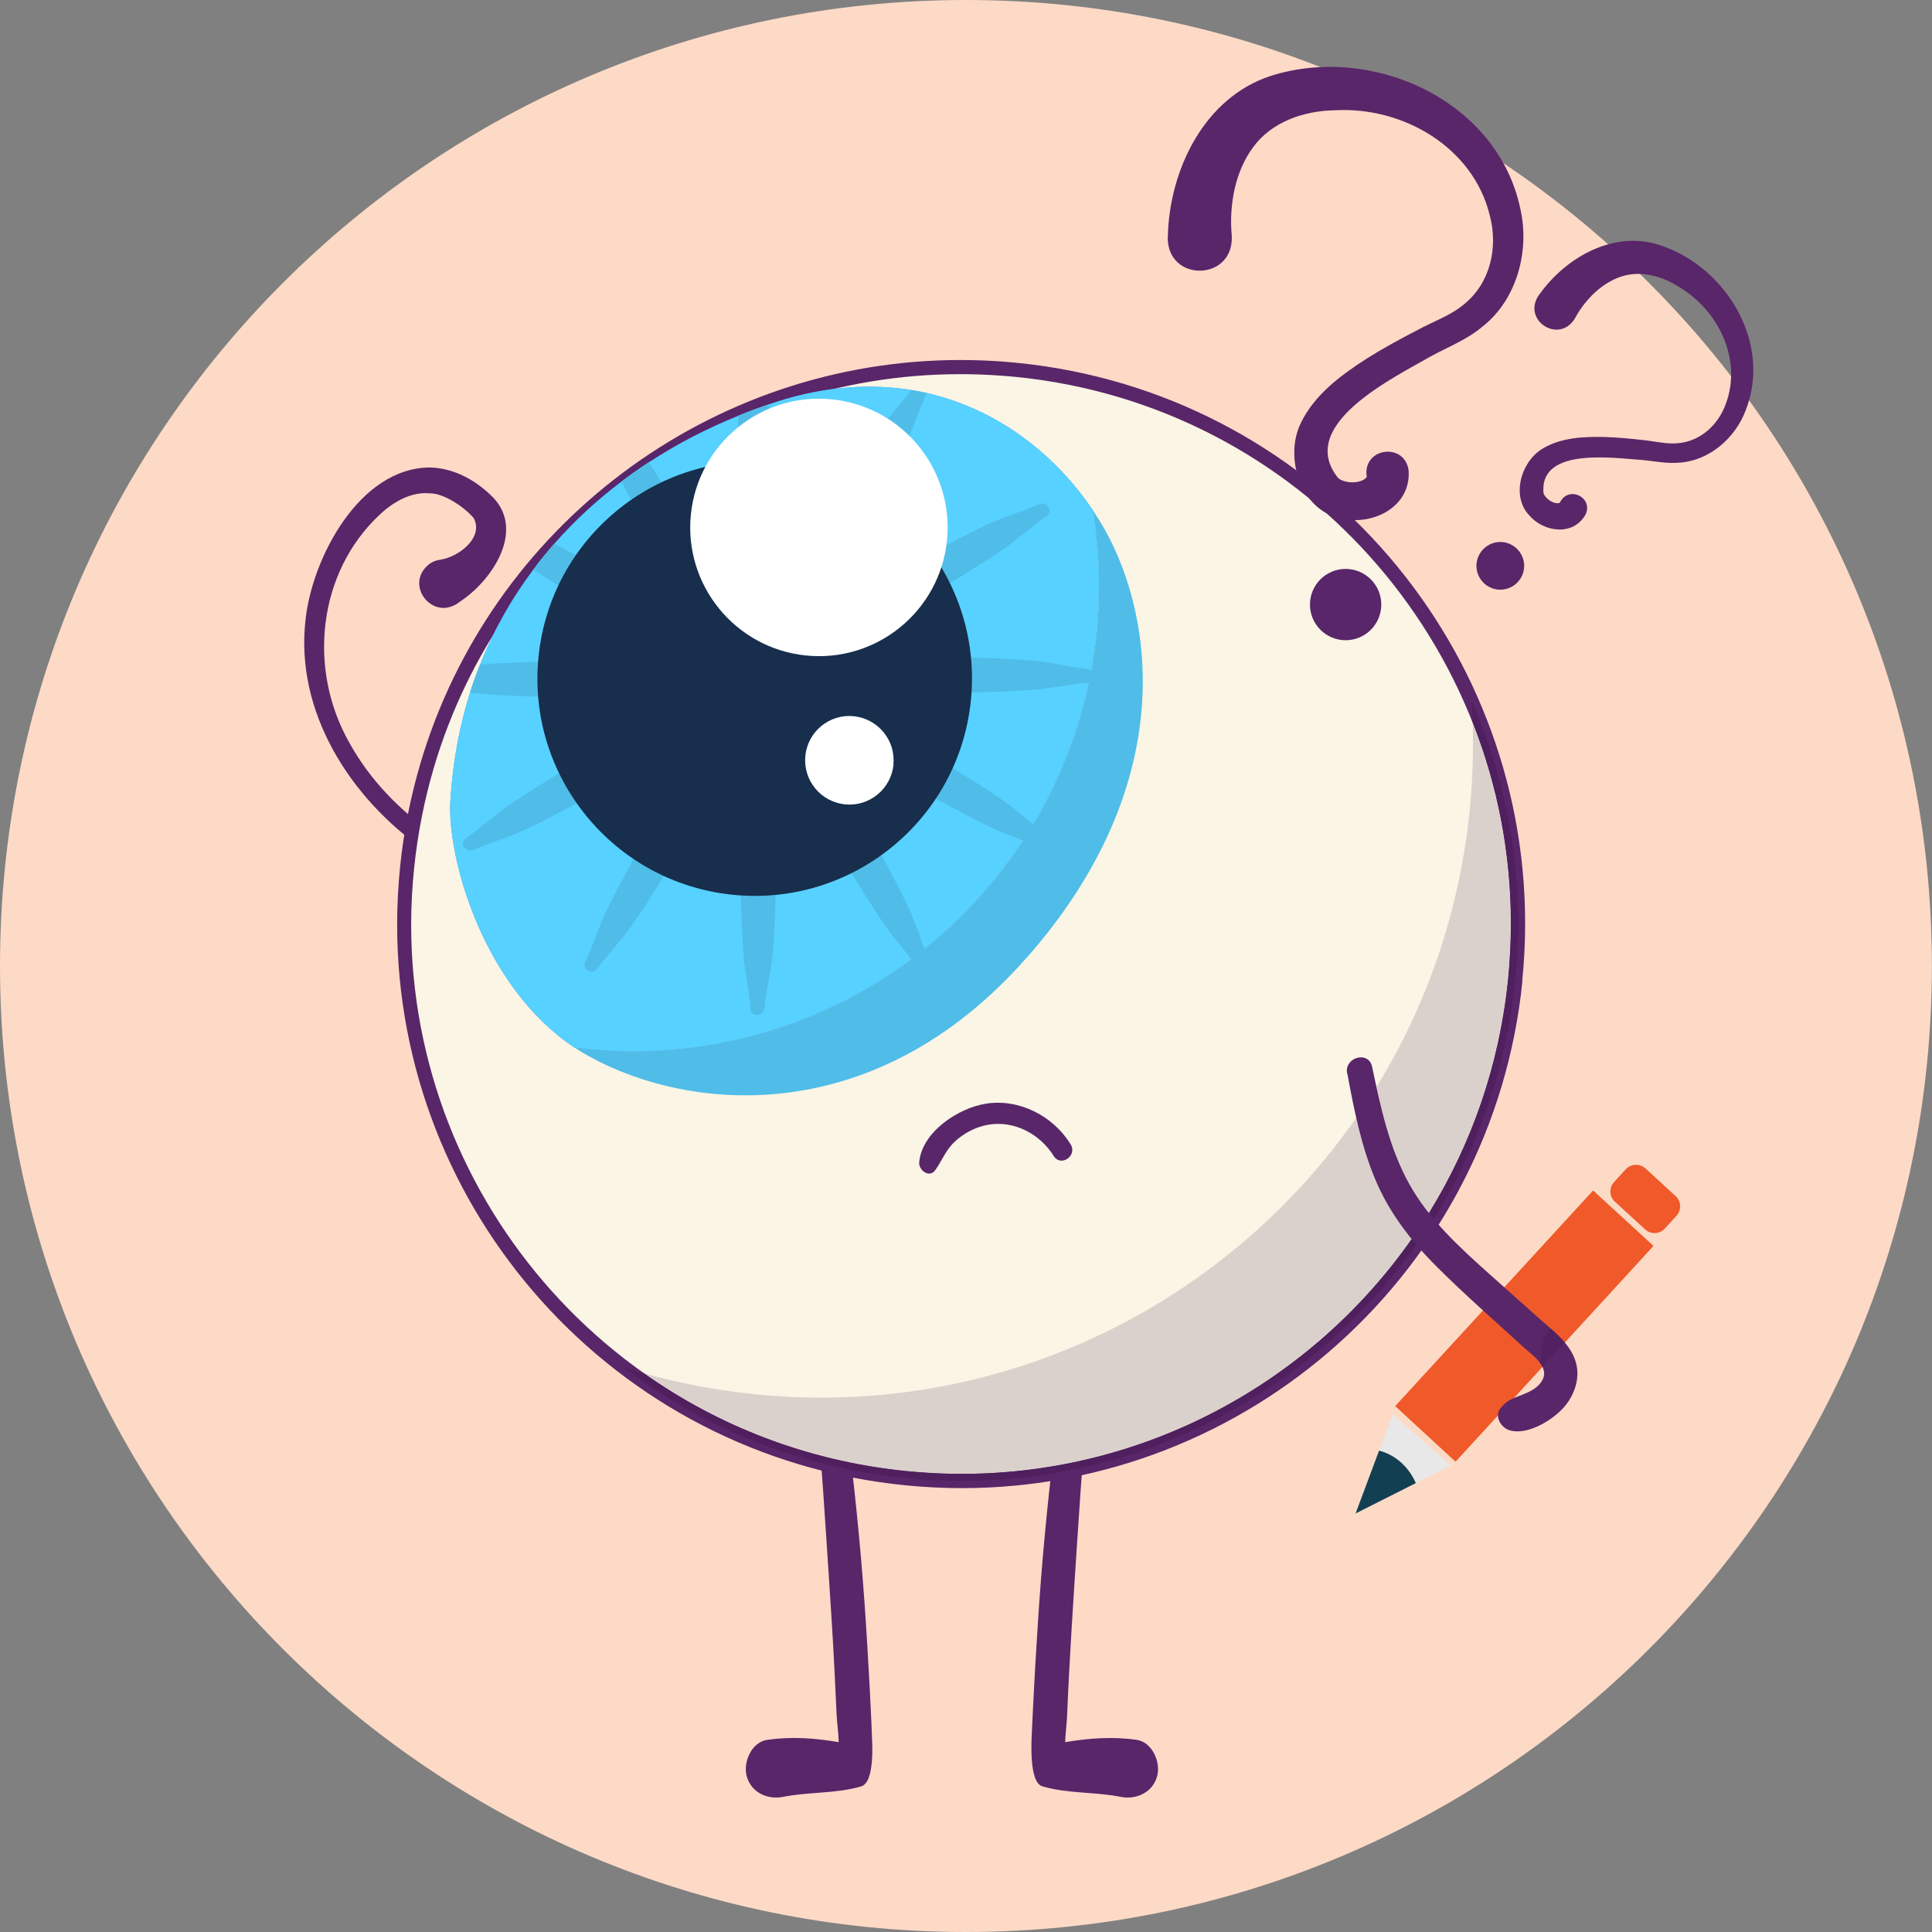
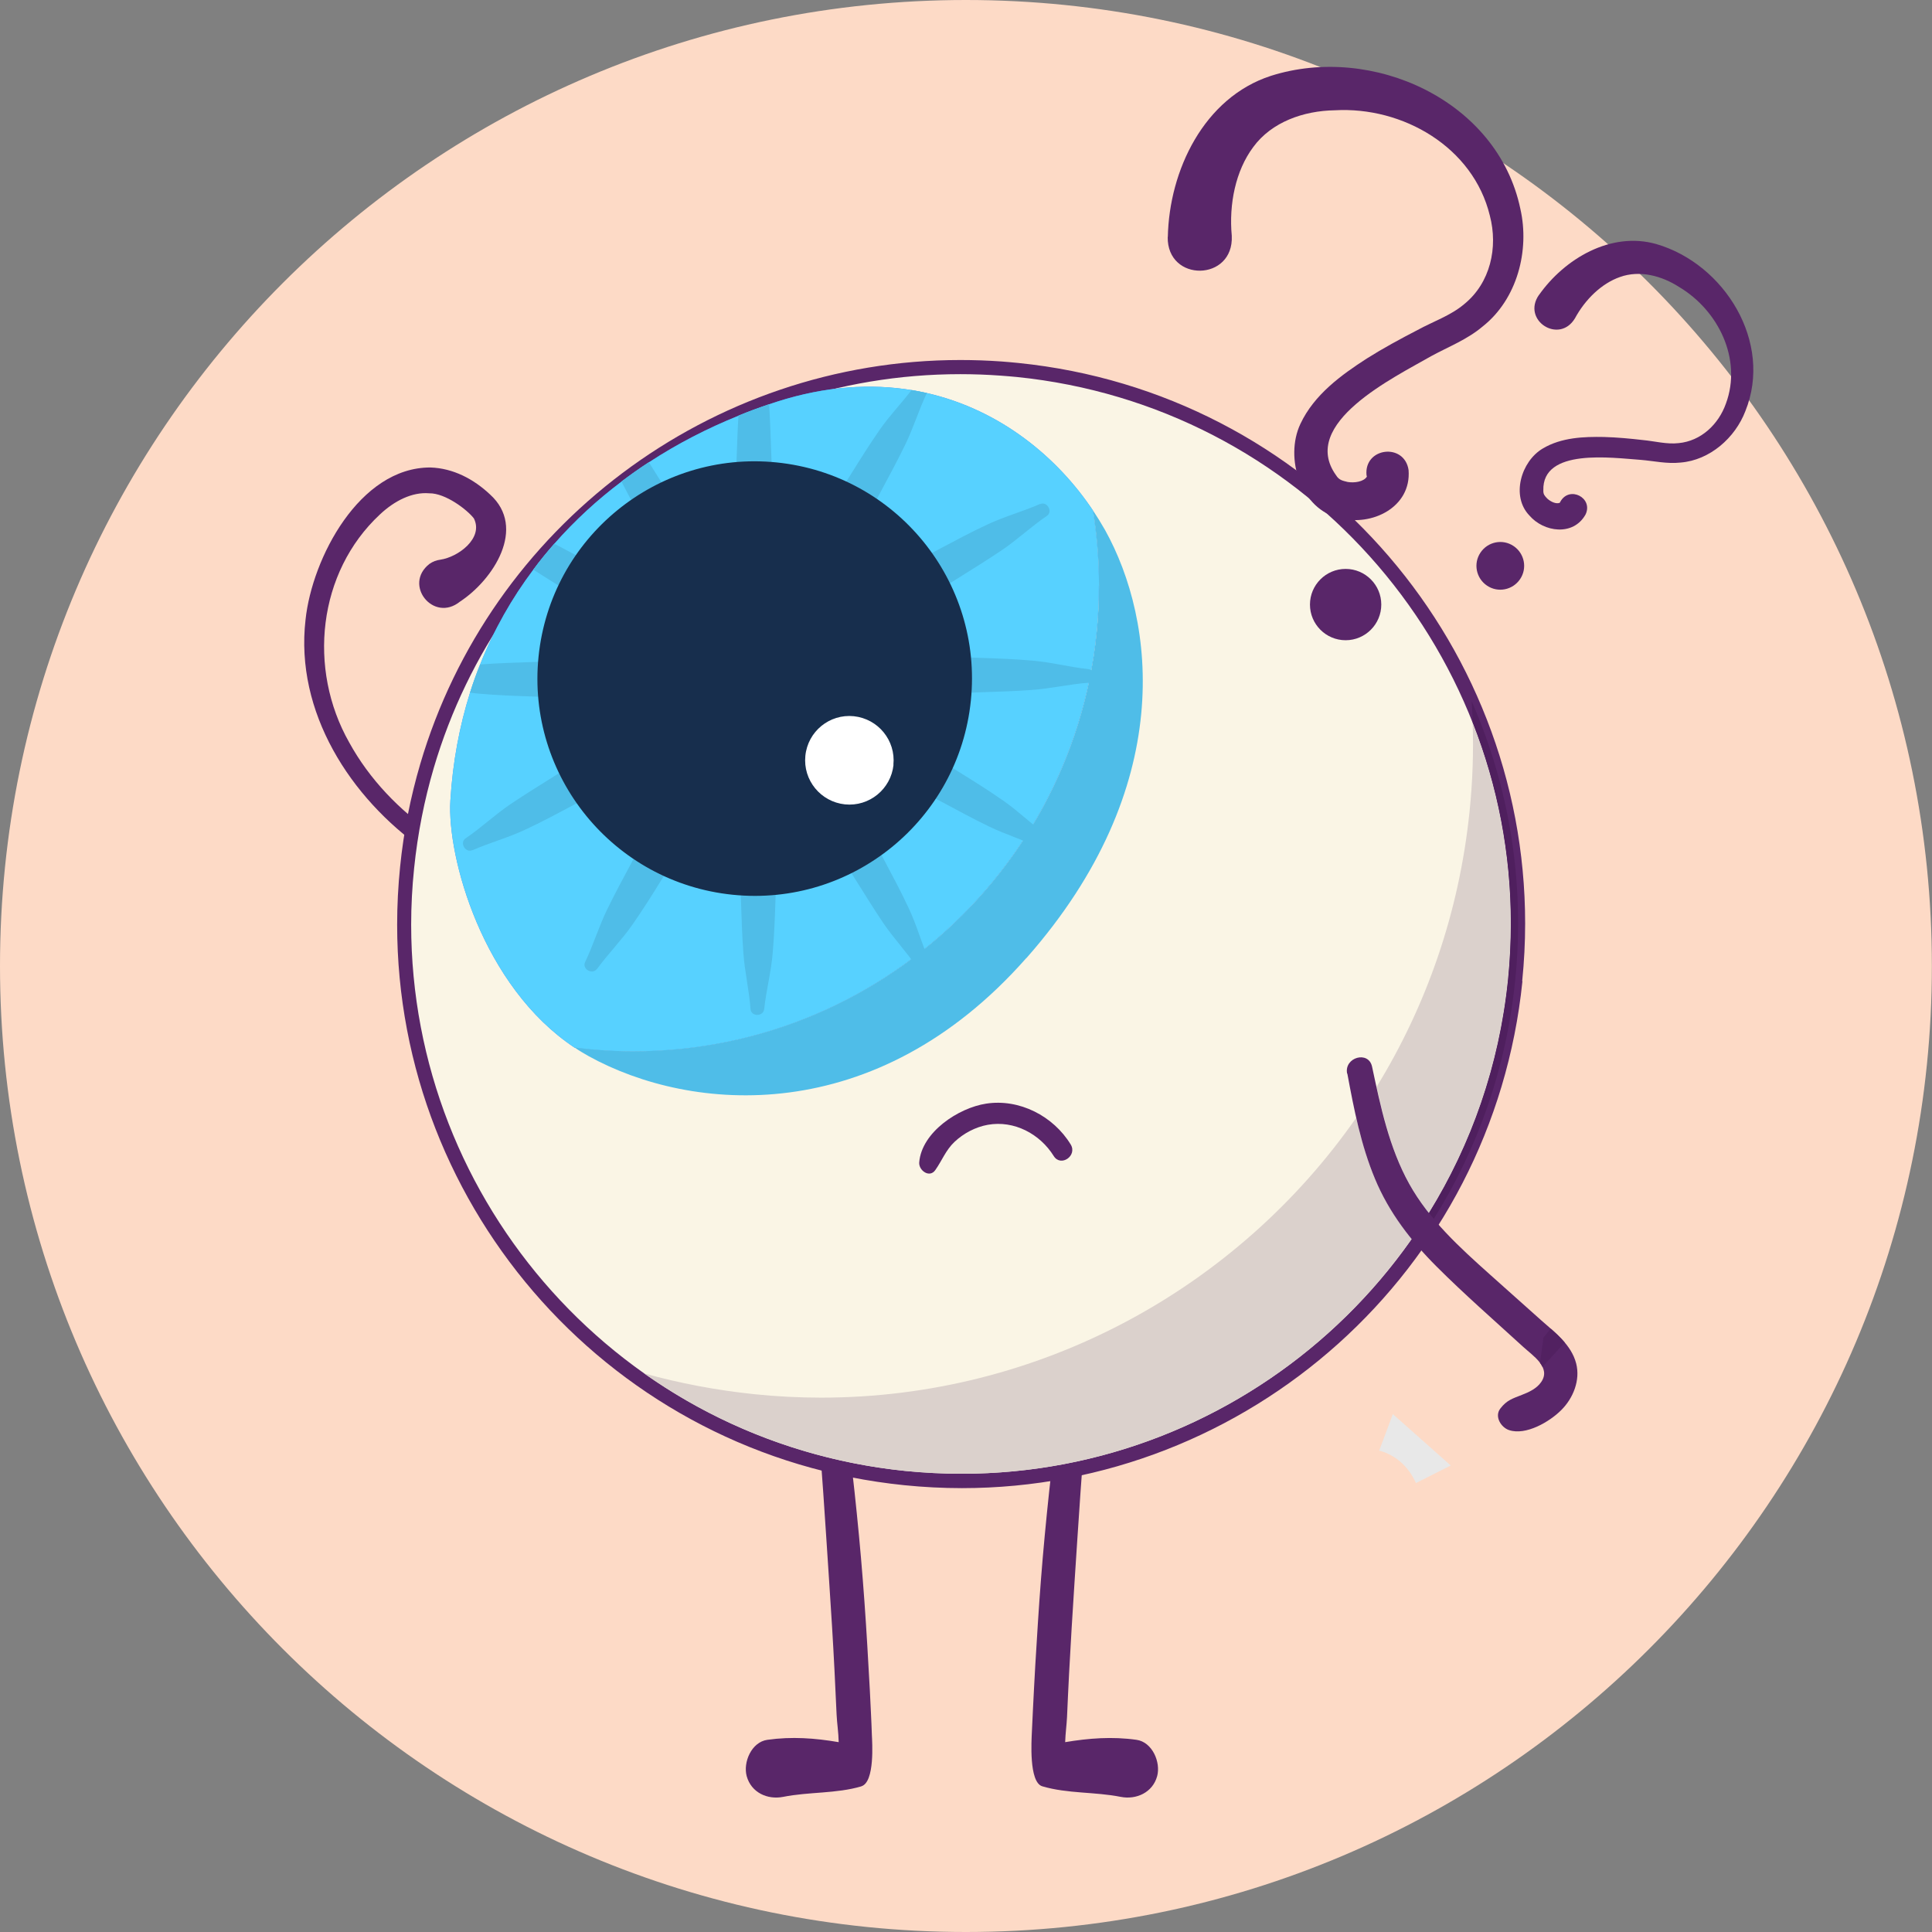
<svg xmlns="http://www.w3.org/2000/svg" height="157.13" viewBox="0 0 157.13 157.13" width="157.13">
  <rect x="0" y="0" width="157.13" height="157.13" fill="#808080" stroke="none" />
  <defs>
    <clipPath id="a">
      <path d="M0 0H157.13V157.13H0z" fill="none" />
    </clipPath>
    <clipPath id="b">
      <path d="M0 0H157.13V157.13H0z" fill="none" />
    </clipPath>
    <clipPath id="c">
      <path d="M0 0H157.13V157.13H0z" fill="none" />
    </clipPath>
  </defs>
  <g>
    <g clip-path="url(#a)">
      <path d="M78.56,0C35.17,0,0,35.17,0,78.56s35.17,78.57,78.56,78.57,78.56-35.17,78.56-78.57S121.95,0,78.56,0" fill="#fddac6" />
      <path d="M34.44,69.08c-5.95-4.18-10.46-11.17-9.59-18.68,.53-5,4.39-12.39,10.15-12.38,1.87,.06,3.53,.95,4.85,2.19,3.02,2.72,.26,6.95-2.44,8.72-2.15,1.74-4.65-1.38-2.48-3.07,.27-.19,.57-.3,.88-.34,1.45-.21,3.54-1.75,2.73-3.36-.54-.7-2.31-2.06-3.63-2.04-1.39-.12-2.83,.61-4.01,1.72-5.06,4.71-5.89,12.56-2.5,18.54,1.64,2.99,4.08,5.53,6.92,7.47,.82,.57-.04,1.82-.87,1.24" fill="#592669" />
      <path d="M70.07,145.28c-2.06,.61-4.28,.44-6.38,.86-1.28,.25-2.59-.35-2.96-1.68-.31-1.13,.39-2.78,1.68-2.96,1.98-.28,3.88-.14,5.8,.19-.01-.76-.14-1.56-.17-2.25-.06-1.19-.11-2.39-.17-3.58-.12-2.39-.27-4.78-.43-7.17-.32-4.84-.62-9.67-1.04-14.5-.13-1.48,2.11-1.43,2.28,0,.57,4.75,1.12,9.52,1.49,14.29,.19,2.39,.34,4.78,.47,7.16,.07,1.19,.14,2.39,.19,3.59,.03,.63,.06,1.27,.08,1.9,.02,.5,.26,3.82-.86,4.15" fill="#592669" />
      <path d="M94.11,144.46c-.36,1.32-1.69,1.93-2.96,1.68-2.1-.42-4.32-.25-6.38-.86-1.11-.33-.87-3.8-.85-4.36,.03-.63,.06-1.26,.09-1.9,.06-1.19,.12-2.39,.19-3.59,.14-2.32,.28-4.64,.46-6.95,.37-4.77,.91-9.54,1.49-14.29,.17-1.43,2.41-1.48,2.28,0-.42,4.83-.72,9.66-1.04,14.5-.16,2.46-.31,4.92-.44,7.38-.06,1.2-.12,2.39-.17,3.59-.03,.63-.13,1.34-.15,2.03,1.92-.32,3.82-.47,5.8-.19,1.29,.18,1.99,1.83,1.68,2.96" fill="#592669" />
      <path d="M123.22,79.74c-2.54,24.89-24.77,43-49.65,40.47-24.89-2.54-43-24.76-40.47-49.65,.29-2.85,.84-5.61,1.62-8.26,5.92-20.09,25.2-33.88,46.7-32.32,.44,.03,.89,.07,1.33,.11,24.88,2.54,43,24.77,40.47,49.65" fill="#faf5e5" />
      <path d="M123.22,79.74l-.58-.06c-2.34,23.03-21.78,40.18-44.43,40.18-1.52,0-3.05-.08-4.59-.23-23.03-2.35-40.18-21.78-40.18-44.43,0-1.52,.08-3.05,.24-4.59,.29-2.82,.83-5.54,1.6-8.16,5.54-18.8,22.94-32.02,42.82-32.02,1.08,0,2.18,.04,3.28,.12h0c.44,.03,.87,.07,1.31,.11,23.02,2.34,40.18,21.78,40.18,44.43,0,1.52-.07,3.05-.23,4.59l.58,.06,.58,.06c.16-1.58,.24-3.15,.24-4.7,0-23.25-17.6-43.18-41.22-45.58-.45-.04-.9-.09-1.35-.12h0c-1.13-.08-2.25-.12-3.36-.12-20.4,0-38.25,13.56-43.93,32.85-.79,2.69-1.35,5.48-1.64,8.37-.16,1.58-.24,3.15-.24,4.71,0,23.25,17.6,43.17,41.23,45.58,1.58,.16,3.15,.24,4.71,.24,23.25,0,43.17-17.6,45.58-41.23l-.58-.06Z" fill="#592669" />
    </g>
    <g clip-path="url(#b)">
      <path d="M119.77,58.77c.08,2.38,0,4.79-.25,7.22-.84,8.22-3.51,15.81-7.56,22.4,.6,2.73,1.31,5.46,2.67,7.91,.46,.83,1,1.62,1.58,2.36,3.45-5.58,5.72-12.01,6.43-18.97,.16-1.54,.23-3.07,.23-4.59,0-5.72-1.09-11.24-3.1-16.32" fill="#dbd1cc" />
      <path d="M119.69,57.05c.04,.57,.07,1.14,.09,1.72,2.01,5.09,3.1,10.6,3.1,16.32,0,1.52-.08,3.05-.23,4.59-.71,6.96-2.98,13.39-6.43,18.97,.12,.16,.25,.32,.39,.48,3.56-5.69,5.9-12.26,6.62-19.39,.82-8.03-.51-15.78-3.53-22.69" fill="#4f1f5e" />
      <path d="M110.3,90.91c-9.68,13.89-25.76,22.76-43.51,22.76-1.8,0-3.61-.09-5.44-.28-3.08-.32-6.08-.89-8.96-1.69,6.08,4.29,13.31,7.12,21.23,7.93,1.54,.16,3.07,.23,4.59,.23,14.92,0,28.44-7.44,36.6-19.1-1.2-1.48-2.23-3.09-2.98-4.88-.67-1.61-1.14-3.28-1.53-4.97" fill="#dbd1cc" />
-       <path d="M114.81,100.77c-8.17,11.65-21.68,19.1-36.6,19.1-1.52,0-3.05-.08-4.59-.24-7.93-.81-15.16-3.64-21.23-7.93-.55-.16-1.1-.32-1.65-.49,6.41,4.88,14.21,8.12,22.82,8.99,1.56,.16,3.11,.24,4.65,.24,15.05,0,28.7-7.48,36.98-19.21-.13-.15-.26-.31-.39-.46" fill="#4f1f5e" />
      <path d="M89.37,47.63c0,20.92-16.96,37.88-37.88,37.88-1.61,0-3.2-.1-4.75-.3-7.49-4.96-10.39-15.51-10.11-20.1,.19-3.15,.75-6.08,1.6-8.78,.25-.78,.52-1.55,.82-2.29,1.12-2.83,2.59-5.4,4.32-7.7,.54-.73,1.11-1.43,1.71-2.11,1.66-1.89,3.5-3.58,5.47-5.06,.73-.55,1.47-1.08,2.23-1.57,2.32-1.52,4.78-2.78,7.29-3.79,.82-.34,1.65-.65,2.49-.93,.21-.07,.42-.14,.63-.21,4-1.28,7.68-1.48,10.97-.94,.42,.07,.82,.15,1.23,.24,6.03,1.38,10.66,5.29,13.5,9.55,.32,1.99,.49,4.03,.49,6.11" fill="#458ce8" />
      <path d="M89.37,47.63c0,20.92-16.96,37.88-37.88,37.88-1.61,0-3.2-.1-4.75-.3-7.49-4.96-10.39-15.51-10.11-20.1,.19-3.15,.75-6.08,1.6-8.78,.25-.78,.52-1.55,.82-2.29,1.12-2.83,2.59-5.4,4.32-7.7,.54-.73,1.11-1.43,1.71-2.11,1.66-1.89,3.5-3.58,5.47-5.06,.73-.55,1.47-1.08,2.23-1.57,2.32-1.52,4.78-2.78,7.29-3.79,.82-.34,1.65-.65,2.49-.93,.21-.07,.42-.14,.63-.21,4-1.28,7.68-1.48,10.97-.94,.42,.07,.82,.15,1.23,.24,6.03,1.38,10.66,5.29,13.5,9.55,.32,1.99,.49,4.03,.49,6.11" fill="#57d1ff" />
      <path d="M62.85,46.01c-.34,1.69-2.52,1.57-2.9-.01-.34-1.43-.15-3.15-.15-4.62s.07-2.93,.12-4.4c.04-1.06,.07-2.12,.14-3.18,.82-.34,1.65-.64,2.49-.93,.09,1.37,.13,2.74,.18,4.12,.05,1.47,.13,2.94,.15,4.4,.02,1.48,.26,3.16-.04,4.61" fill="#4fbde8" />
      <path d="M55.62,47.98c-1.01-1.07-1.7-2.66-2.44-3.92-.73-1.27-1.41-2.57-2.1-3.87-.18-.34-.36-.68-.54-1.03,.73-.55,1.47-1.08,2.23-1.57,.25,.4,.5,.8,.75,1.2,.78,1.24,1.58,2.47,2.33,3.74,.76,1.27,1.8,2.61,2.27,4.01,.55,1.63-1.4,2.62-2.52,1.44" fill="#4fbde8" />
      <path d="M52.87,51.87c-1.41-.42-2.8-1.45-4.07-2.18-1.27-.73-2.5-1.52-3.75-2.3-.56-.35-1.12-.7-1.68-1.06,.54-.73,1.11-1.43,1.71-2.11,.46,.24,.92,.49,1.38,.73,1.3,.69,2.61,1.35,3.89,2.07,1.29,.72,2.87,1.36,3.97,2.34,1.29,1.14,.09,2.97-1.46,2.51" fill="#4fbde8" />
      <path d="M52.42,56.62c-1.43,.34-3.15,.15-4.61,.15s-2.94-.07-4.4-.12c-1.47-.05-2.93-.1-4.39-.23-.27-.02-.53-.05-.79-.09,.24-.78,.52-1.55,.82-2.29,1.46-.11,2.92-.15,4.38-.2,1.47-.05,2.94-.14,4.4-.16,1.48-.02,3.16-.25,4.61,.04,1.69,.34,1.57,2.53-.01,2.9" fill="#4fbde8" />
      <path d="M38.43,69.15c1.41-.62,2.88-1.01,4.28-1.67,1.33-.62,2.62-1.31,3.92-2,1.29-.69,2.6-1.36,3.87-2.1,1.27-.73,2.85-1.43,3.92-2.44,1.18-1.11,.19-3.07-1.44-2.52-1.4,.47-2.74,1.52-4.01,2.28-1.26,.75-2.49,1.56-3.74,2.33-1.24,.78-2.49,1.55-3.71,2.37-1.27,.86-2.38,1.92-3.65,2.78-.52,.35-.02,1.22,.55,.96" fill="#4fbde8" />
      <path d="M48.56,78.8c.91-1.24,1.98-2.32,2.87-3.59,.84-1.2,1.62-2.44,2.39-3.69,.78-1.24,1.57-2.48,2.3-3.75,.74-1.27,1.76-2.67,2.18-4.07,.47-1.56-1.37-2.75-2.5-1.46-.98,1.11-1.62,2.69-2.34,3.98-.72,1.28-1.38,2.59-2.07,3.89-.69,1.29-1.39,2.58-2.03,3.9-.67,1.39-1.11,2.85-1.77,4.23-.28,.57,.59,1.07,.96,.56" fill="#4fbde8" />
      <path d="M62.15,82.09c.16-1.53,.56-3,.69-4.54,.13-1.46,.18-2.92,.23-4.39,.05-1.46,.12-2.93,.12-4.4,0-1.47,.19-3.19-.15-4.62-.37-1.58-2.56-1.7-2.9-.02-.29,1.45-.06,3.13-.04,4.61,.02,1.47,.1,2.94,.16,4.4,.05,1.47,.09,2.93,.2,4.39,.11,1.54,.47,3.02,.58,4.55,.05,.63,1.04,.63,1.11,0" fill="#4fbde8" />
      <path d="M75.58,78.15c-.62-1.41-1.01-2.88-1.67-4.28-.62-1.33-1.31-2.62-2-3.92-.69-1.29-1.36-2.6-2.1-3.87-.73-1.27-1.43-2.85-2.44-3.92-1.11-1.18-3.07-.19-2.52,1.44,.47,1.4,1.52,2.74,2.28,4.01,.75,1.26,1.56,2.49,2.33,3.74,.78,1.24,1.55,2.49,2.37,3.71,.86,1.27,1.92,2.38,2.78,3.65,.35,.52,1.22,.02,.96-.55" fill="#4fbde8" />
      <path d="M85.23,68.02c-1.24-.91-2.32-1.98-3.59-2.87-1.2-.84-2.44-1.62-3.69-2.39-1.24-.78-2.48-1.57-3.75-2.3-1.27-.73-2.67-1.76-4.07-2.18-1.56-.47-2.75,1.37-1.46,2.5,1.11,.98,2.69,1.62,3.98,2.34,1.28,.72,2.59,1.38,3.89,2.07,1.29,.69,2.58,1.39,3.9,2.03,1.39,.67,2.85,1.11,4.23,1.77,.57,.28,1.07-.59,.56-.96" fill="#4fbde8" />
      <path d="M88.53,54.42c-1.53-.16-3-.56-4.54-.69-1.46-.13-2.92-.18-4.39-.23-1.46-.05-2.93-.12-4.4-.12-1.47,0-3.19-.19-4.62,.15-1.58,.37-1.7,2.56-.02,2.9,1.45,.29,3.13,.06,4.61,.04,1.47-.02,2.94-.1,4.4-.16,1.47-.05,2.93-.09,4.39-.2,1.54-.11,3.02-.47,4.55-.58,.63-.05,.63-1.04,0-1.11" fill="#4fbde8" />
      <path d="M84.58,40.99c-1.41,.62-2.88,1.01-4.28,1.67-1.33,.62-2.62,1.31-3.92,2-1.29,.69-2.6,1.36-3.87,2.1-1.27,.73-2.85,1.43-3.92,2.44-1.18,1.11-.19,3.07,1.44,2.52,1.4-.47,2.74-1.52,4.01-2.28,1.26-.75,2.49-1.56,3.74-2.33,1.24-.78,2.49-1.55,3.71-2.37,1.27-.86,2.38-1.92,3.65-2.78,.52-.35,.02-1.22-.55-.96" fill="#4fbde8" />
      <path d="M75.38,31.97c-.65,1.36-1.08,2.8-1.74,4.16-.64,1.32-1.34,2.61-2.03,3.9-.69,1.3-1.35,2.61-2.07,3.89-.72,1.29-1.36,2.87-2.34,3.97-1.14,1.29-2.97,.1-2.5-1.46,.42-1.41,1.45-2.8,2.18-4.07,.73-1.27,1.52-2.51,2.3-3.75,.77-1.24,1.55-2.48,2.39-3.69,.79-1.13,1.74-2.11,2.57-3.2,.42,.07,.82,.15,1.23,.24" fill="#4fbde8" />
      <path d="M78.96,56.98c.99-9.71-6.08-18.38-15.79-19.37s-18.38,6.08-19.37,15.79c-.99,9.71,6.08,18.38,15.79,19.37s18.38-6.08,19.37-15.79" fill="#172e4d" />
      <path d="M83.46,77.93c-12.25,13.89-27.25,12.57-35.58,7.97-.39-.22-.78-.45-1.14-.7,1.56,.19,3.14,.3,4.76,.3,20.92,0,37.88-16.96,37.88-37.88,0-2.08-.17-4.12-.49-6.11,.35,.53,.68,1.06,.98,1.59,4.12,7.4,5.86,20.93-6.39,34.82" fill="#4fbde8" />
    </g>
-     <path d="M134.48 101.33L125.16 111.49 118.38 118.88 113.47 114.36 129.57 96.82 131.18 98.3 134.48 101.33z" fill="#f05929" />
    <g clip-path="url(#c)">
      <path d="M109.58,87.32c.54,2.91,1.11,5.83,2.25,8.56,1.14,2.74,2.92,5.04,5.01,7.13,2.26,2.26,4.68,4.37,7.03,6.52,.79,.73,2.31,1.68,1.47,2.88-.36,.52-.98,.81-1.55,1.03-.78,.31-1.24,.43-1.77,1.12-.5,.65,.07,1.54,.71,1.75,1.37,.46,3.31-.68,4.26-1.64,.96-.96,1.55-2.42,1.2-3.78-.39-1.51-1.7-2.5-2.81-3.48-1.4-1.25-2.8-2.5-4.2-3.75-2.46-2.2-4.94-4.45-6.57-7.38-1.63-2.94-2.33-6.28-3.02-9.53-.29-1.33-2.28-.76-2.03,.56" fill="#592669" />
-       <path d="M77.02,43.96c.58-5.75-3.6-10.89-9.35-11.48-5.75-.59-10.89,3.6-11.48,9.35-.59,5.75,3.6,10.89,9.35,11.48,5.75,.59,10.89-3.6,11.48-9.35" fill="#fff" />
      <path d="M72.66,62.2c.2-1.98-1.24-3.74-3.22-3.95-1.98-.2-3.74,1.24-3.94,3.22-.2,1.98,1.24,3.74,3.22,3.95,1.98,.2,3.74-1.24,3.95-3.22" fill="#fff" />
      <path d="M126.12,108.06c-.36,.45-.59,.72-.59,.72l-.28,2.06c.08,.11,.15,.22,.2,.33l1.81-1.98c-.34-.41-.74-.78-1.14-1.13" fill="#522161" />
-       <path d="M131.35,97.74l2.45,2.25c.46,.42,1.18,.39,1.6-.07l.95-1.04c.42-.46,.39-1.18-.07-1.6l-2.45-2.25c-.46-.42-1.18-.39-1.61,.07l-.95,1.04c-.42,.46-.39,1.18,.07,1.6" fill="#f05929" />
      <path d="M87.08,93.08c-1.41-2.31-4.17-3.74-6.88-3.32-2.23,.34-5.24,2.3-5.44,4.78-.05,.65,.84,1.3,1.31,.62,.55-.78,.85-1.62,1.56-2.29,.74-.7,1.71-1.21,2.71-1.39,2.14-.38,4.24,.74,5.36,2.54,.57,.92,1.94-.02,1.38-.94" fill="#592669" />
      <path d="M115.15,120.62l2.84-1.43-4.71-4.18-1.11,2.97c.07,.02,.14,.03,.22,.06,1.27,.41,2.23,1.36,2.77,2.58" fill="#e8e8e8" />
-       <path d="M115.15,120.62c-.54-1.22-1.5-2.17-2.77-2.58-.07-.02-.14-.04-.22-.06l-1.91,5.11,4.9-2.47Z" fill="#124052" />
      <path d="M94.98,19.27c.11-5.4,2.93-11.33,8.38-13.1,8.24-2.62,18.44,1.99,20.29,10.81,.77,3.38-.25,7.34-3.05,9.56-1.27,1.08-2.78,1.65-4.21,2.43-2.99,1.72-10.75,5.46-7.73,9.68,.25,.4,.51,.44,.95,.55,.55,.09,1.29-.02,1.55-.42,.02-.05-.01-.06-.02-.13-.22-2.27,3.09-2.66,3.42-.42,.24,3.04-3.02,4.6-5.59,3.91-3.19-.68-4.51-4.89-3.21-7.66,1.12-2.39,3.34-3.99,5.4-5.32,1.35-.85,2.74-1.6,4.13-2.32,1.26-.69,2.71-1.18,3.8-2.11,2.12-1.72,2.76-4.6,2.08-7.19-1.35-5.58-7.08-8.89-12.62-8.57-2.51,.04-5.13,.94-6.63,3-1.43,1.92-1.98,4.63-1.74,7.21,.18,3.72-5.27,3.81-5.21,.09" fill="#592669" />
      <path d="M112.34,49.17c0,1.6-1.3,2.9-2.9,2.9s-2.9-1.3-2.9-2.9,1.3-2.9,2.9-2.9,2.9,1.3,2.9,2.9" fill="#592669" />
      <path d="M125.16,24c2.08-2.96,5.86-5.2,9.55-4.15,5.56,1.62,9.5,8,7.24,13.59-.83,2.17-2.89,3.99-5.27,4.18-1.11,.12-2.16-.13-3.25-.22-2.31-.16-8.02-.98-7.91,2.49-.01,.32,.11,.44,.32,.66,.27,.25,.72,.47,1.02,.34l.04-.08c.73-1.34,2.71-.32,2.05,1.04-1,1.78-3.4,1.43-4.56,.08-1.52-1.57-.68-4.41,1.08-5.45,1.52-.91,3.35-.97,4.99-.94,1.07,.03,2.12,.13,3.16,.25,.96,.09,1.95,.36,2.9,.25,1.82-.17,3.25-1.52,3.85-3.22,1.33-3.6-.61-7.58-3.81-9.48-1.41-.91-3.2-1.39-4.81-.81-1.51,.53-2.83,1.83-3.66,3.36-1.29,2.14-4.35,.15-2.93-1.9" fill="#592669" />
      <path d="M123.63,47.1c-.6,.89-1.8,1.13-2.69,.53-.89-.6-1.13-1.8-.53-2.69,.6-.89,1.8-1.13,2.69-.53,.89,.6,1.13,1.8,.53,2.69" fill="#592669" />
    </g>
  </g>
</svg>